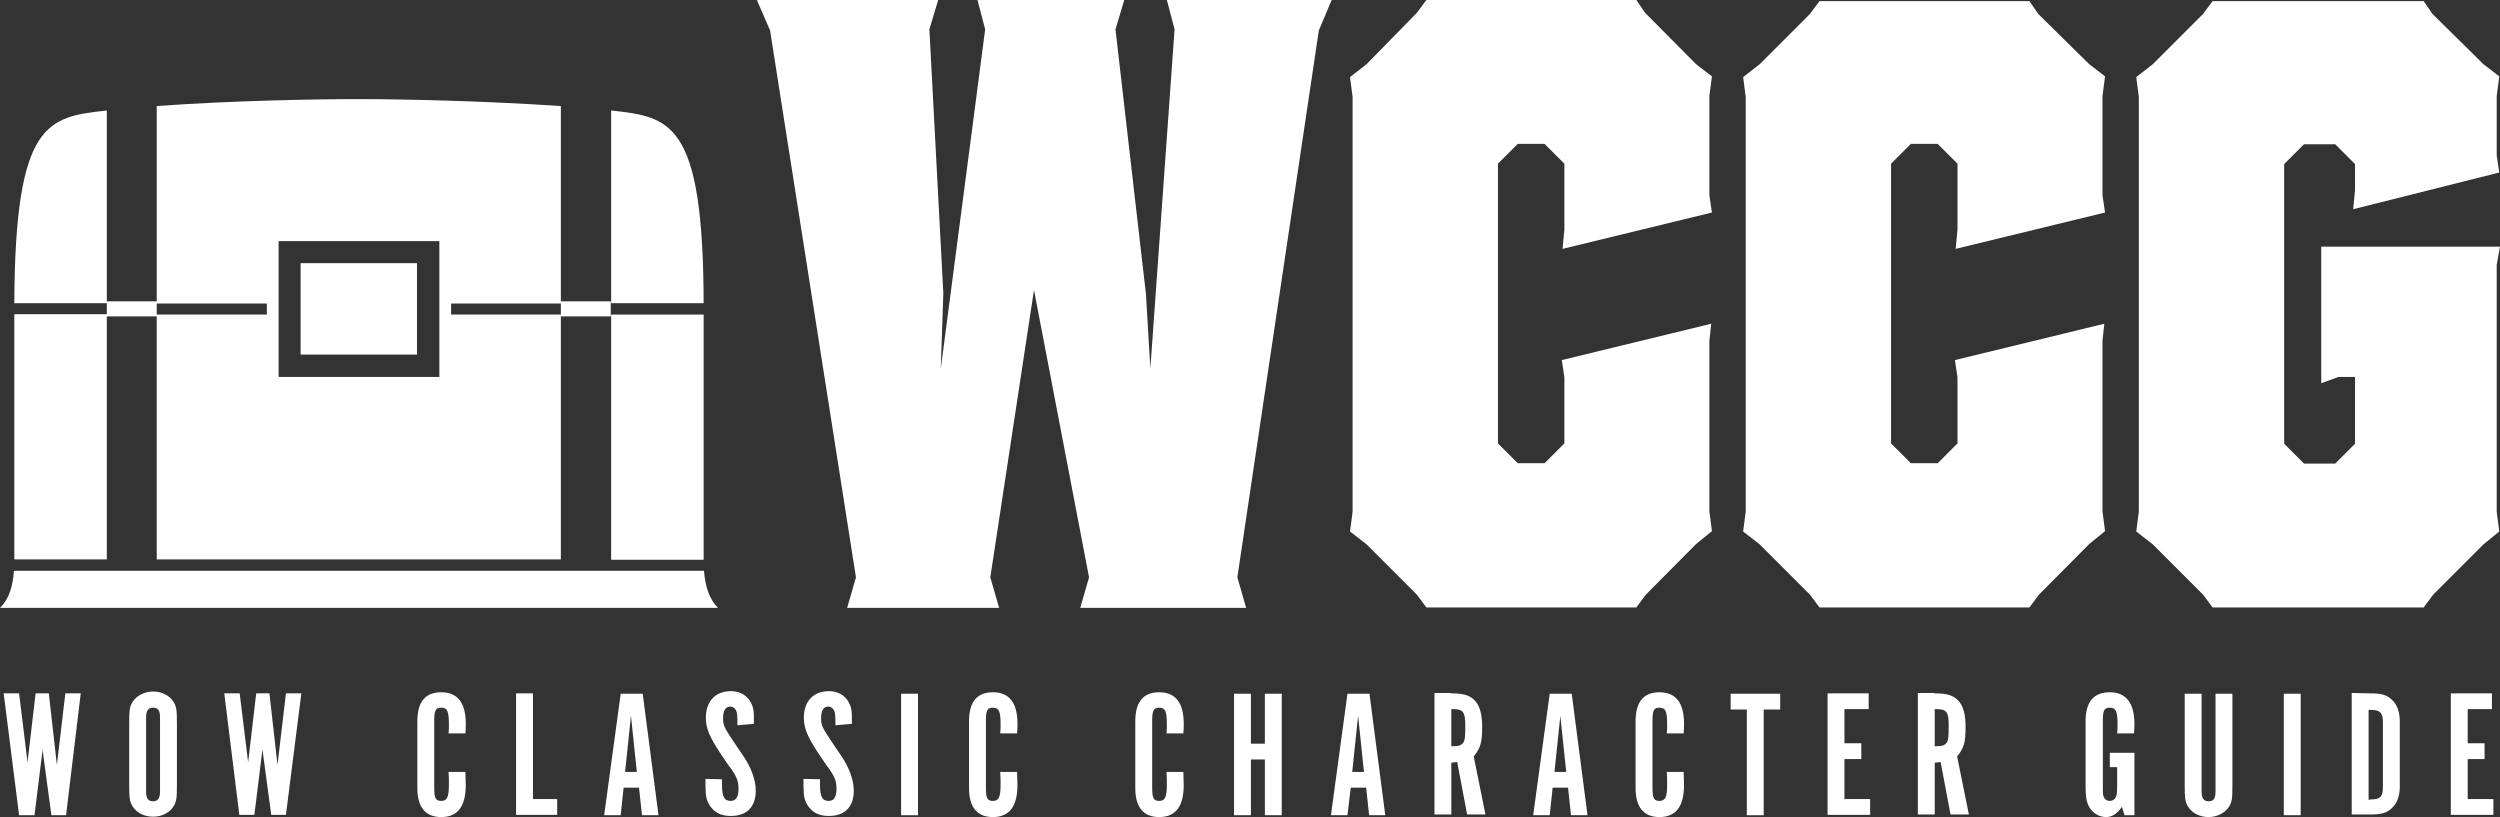
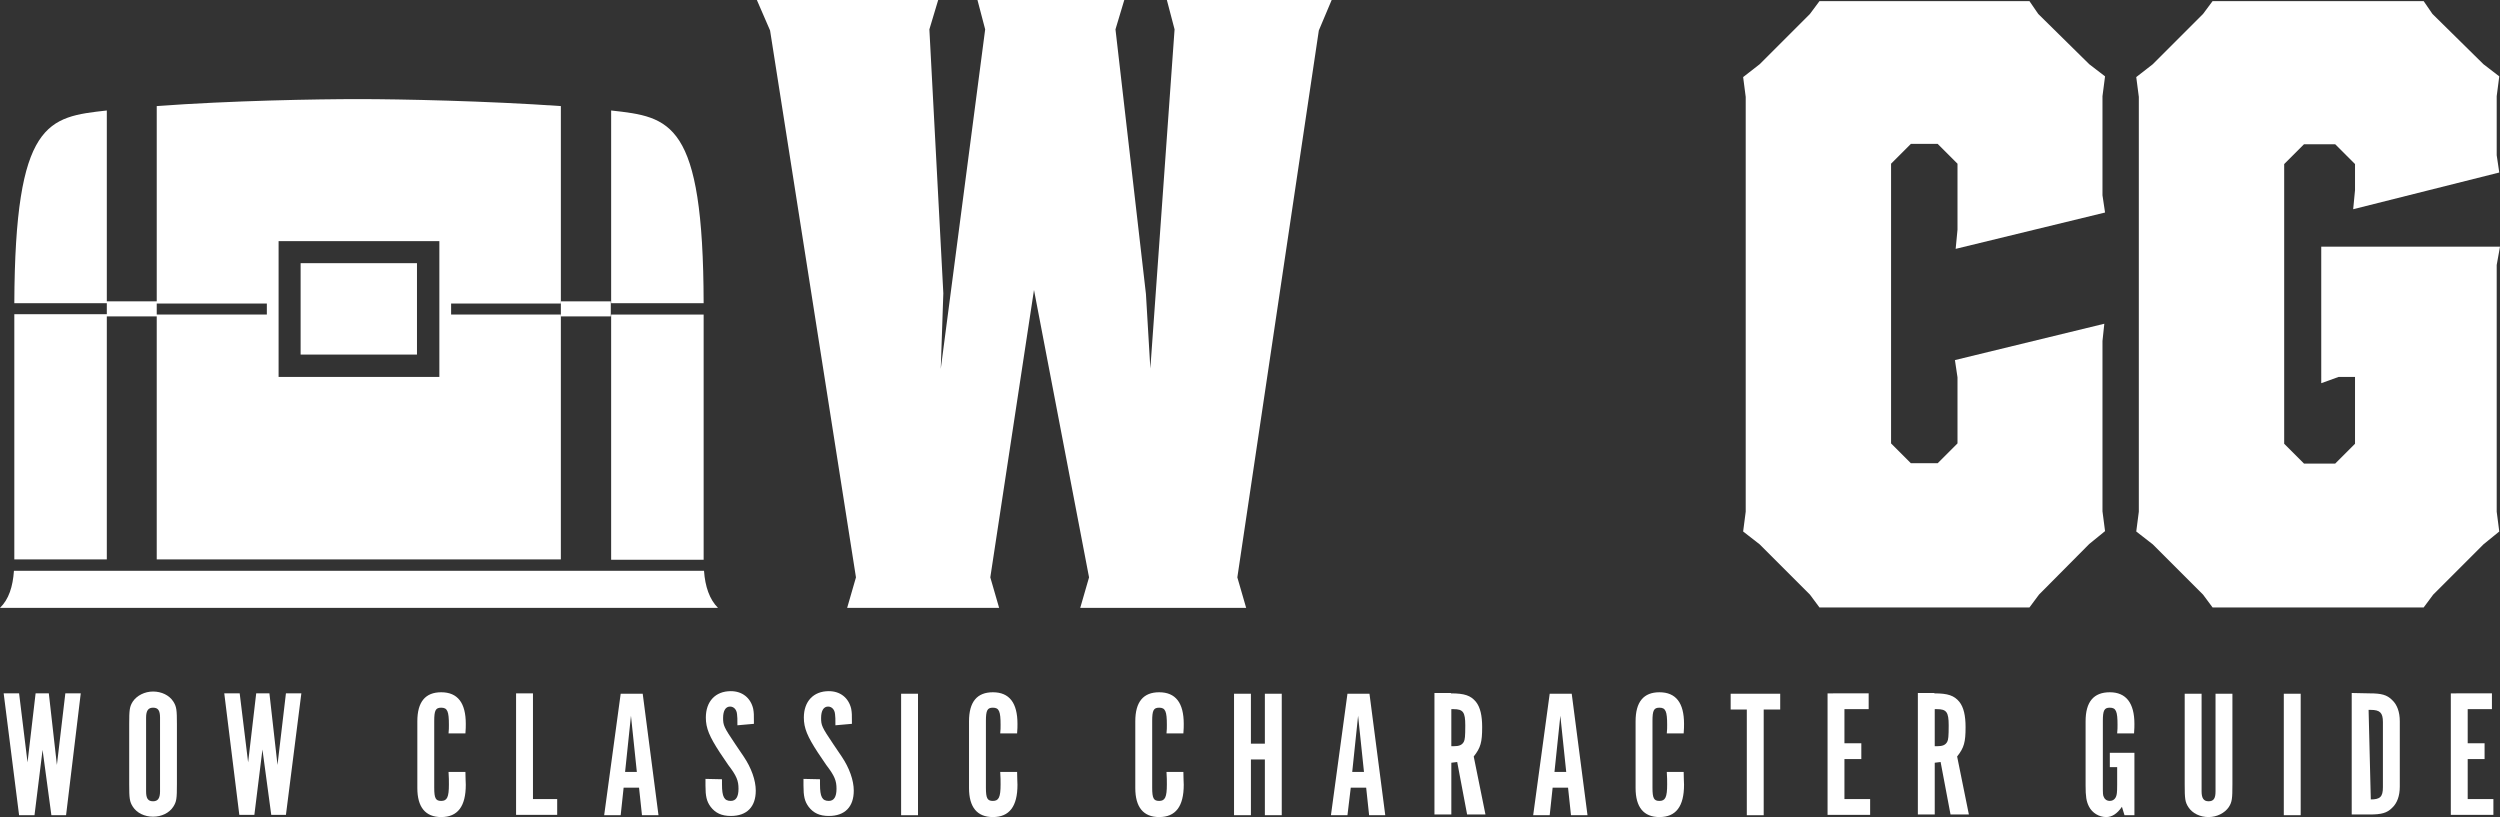
<svg xmlns="http://www.w3.org/2000/svg" version="1.1" id="Layer_1" x="0px" y="0px" viewBox="0 0 681.1 222.6" style="enable-background:new 0 0 681.1 222.6;" xml:space="preserve">
  <rect x="0" y="0" width="681.1" height="222.6" fill="#333333" stroke="none" />
  <style type="text/css">
	.st0{fill:#FFFFFF;}
</style>
  <g>
    <path class="st0" d="M269.8,157.3l2.4,8.3h-41.4l2.4-8.3l-23.4-149L206.2,0h49.4l-2.4,8l3.8,71.9l-0.7,20.6L268.4,8l-2.1-8h40   l-2.4,8l8.3,72.1l1.2,20.3L320,8l-2.1-8h44.9l-3.5,8.3l-22.2,149l2.4,8.3h-45.2l2.4-8.3l-15-78.3L269.8,157.3z" />
-     <path class="st0" d="M462.1,17.5l4.3,3.3l-0.7,5.4v27l0.7,4.7l-40.7,9.9l0.5-5.2v-18l-5.4-5.4h-7.3l-5.4,5.4v76.2l5.4,5.4h7.3   l5.4-5.4v-18l-0.7-4.7l40.7-9.9l-0.5,4.7v46.4l0.7,5.4l-4.3,3.5L448.4,162l-2.6,3.5h-57.2L386,162l-13.7-13.7l-4.5-3.5l0.7-5.4   v-113l-0.7-5.4l4.5-3.5l13.7-14l2.6-3.5h57.2l2.4,3.5L462.1,17.5z" />
    <path class="st0" d="M569.2,17.5l4.3,3.3l-0.7,5.4v27l0.7,4.7l-40.7,9.9l0.5-5.2v-18l-5.4-5.4h-7.3l-5.4,5.4v76.2l5.4,5.4h7.3   l5.4-5.4v-18l-0.7-4.7l40.7-9.9l-0.5,4.7v46.4l0.7,5.4l-4.3,3.5L555.5,162l-2.6,3.5h-57.2l-2.6-3.5l-13.7-13.7l-4.5-3.5l0.7-5.4   v-113l-0.7-5.4l4.5-3.5l13.7-13.7l2.6-3.5h57.2l2.4,3.5L569.2,17.5z" />
    <path class="st0" d="M676.6,17.5l4.3,3.3l-0.7,5.4v16.1l0.7,4.7l-39.8,10l0.5-5.2v-7.1l-5.4-5.4h-8.5l-5.4,5.4v76.2l5.4,5.4h8.5   l5.4-5.4v-18.2h-4.5l-4.7,1.7V67.2h48.7l-0.9,5v67.2l0.7,5.4l-4.3,3.5L662.9,162l-2.6,3.5h-57.5l-2.6-3.5l-13.7-13.7l-4.5-3.5   l0.7-5.4v-113L582,21l4.5-3.5l13.7-13.7l2.6-3.5h57.5l2.4,3.5L676.6,17.5z" />
  </g>
  <g>
    <path class="st0" d="M1,188.9h4.2l2.3,18.8l2.2-18.8h3.6l2.2,19.5l2.3-19.5H22l-4,33.2h-4l-2.4-17.8l-2.2,17.8H5.2L1,188.9z" />
    <path class="st0" d="M48.2,213.6c0,4-0.1,4.8-1,6.2c-1.1,1.7-3.2,2.7-5.5,2.7s-4.4-1-5.5-2.7c-0.9-1.4-1-2.3-1-6.2v-16.3   c0-3.9,0.1-4.8,1-6.2c1.1-1.6,3.2-2.7,5.5-2.7s4.4,1,5.5,2.7c0.9,1.4,1,2.3,1,6.2V213.6z M43.6,195.5c0-1.9-0.5-2.7-1.9-2.7   c-1.3,0-1.9,0.8-1.9,2.7v20.1c0,1.9,0.5,2.7,1.9,2.7c1.3,0,1.9-0.8,1.9-2.7V195.5z" />
    <path class="st0" d="M61.1,188.9h4.2l2.3,18.8l2.2-18.8h3.6l2.2,19.5l2.3-19.5h4.2L77.9,222h-4l-2.4-17.8L69.3,222h-4.1L61.1,188.9   z" />
    <path class="st0" d="M126.8,210.3c0,1.8,0.1,2.6,0.1,3.5c0,5.9-2.2,8.8-6.7,8.8c-4.3,0-6.5-2.7-6.5-7.9v-18.2   c0-5.3,2.2-7.9,6.5-7.9c4.5,0,6.7,2.9,6.7,8.6c0,0.8,0,1.3-0.1,2.6h-4.6c0.1-1,0.1-1.5,0.1-2.3c0-3.7-0.4-4.7-2.1-4.7   c-1.5,0-1.9,0.7-1.9,3.6v18.2c0,2.9,0.4,3.6,1.9,3.6c1.6,0,2.1-1,2.1-4.5c0-1,0-1.9-0.1-3.4L126.8,210.3L126.8,210.3z" />
    <path class="st0" d="M140.6,188.9h4.6v28.8h6.6v4.3h-11.2L140.6,188.9L140.6,188.9z" />
    <path class="st0" d="M169.1,222.1h-4.5l4.5-33.1h6l4.3,33.1h-4.5l-0.8-7.5h-4.2L169.1,222.1z M171.9,195l-1.6,15.3h3.2L171.9,195z" />
    <path class="st0" d="M196.7,212.3v1.4c0,3.4,0.6,4.5,2.4,4.5c1.4,0,2.1-1.1,2.1-3.3s-0.5-3.5-2.8-6.5l-2.3-3.4   c-2.8-4.3-3.8-6.6-3.8-9.5c0-4.4,2.6-7.2,6.8-7.2c3.1,0,5.4,1.8,6.1,4.8c0.2,1.2,0.2,1.4,0.2,4.1l-4.5,0.4c0-1.7,0-2.3-0.1-3   c-0.1-1.3-0.9-2.1-1.9-2.1c-1.2,0-1.9,1.1-1.9,3.1s0.2,2.5,3.3,7.1l2.3,3.4c2.1,3.1,3.3,6.5,3.3,9.3c0,4.4-2.4,6.9-6.8,6.9   c-2.5,0-4.2-0.8-5.5-2.5c-1.1-1.5-1.4-2.9-1.4-5.8c0-0.7,0-1,0-1.8L196.7,212.3z" />
    <path class="st0" d="M223.4,212.3v1.4c0,3.4,0.6,4.5,2.4,4.5c1.4,0,2.1-1.1,2.1-3.3s-0.5-3.5-2.8-6.5l-2.3-3.4   c-2.8-4.3-3.8-6.6-3.8-9.5c0-4.4,2.6-7.2,6.8-7.2c3.1,0,5.4,1.8,6.1,4.8c0.2,1.2,0.2,1.4,0.2,4.1l-4.5,0.4c0-1.7,0-2.3-0.1-3   c-0.1-1.3-0.9-2.1-1.9-2.1c-1.2,0-1.9,1.1-1.9,3.1s0.2,2.5,3.3,7.1l2.3,3.4c2.1,3.1,3.3,6.5,3.3,9.3c0,4.4-2.4,6.9-6.8,6.9   c-2.5,0-4.2-0.8-5.5-2.5c-1.1-1.5-1.4-2.9-1.4-5.8c0-0.7,0-1,0-1.8L223.4,212.3z" />
    <path class="st0" d="M250.1,222.1h-4.6V189h4.6V222.1z" />
    <path class="st0" d="M277.1,210.3c0,1.8,0.1,2.6,0.1,3.5c0,5.9-2.2,8.8-6.7,8.8c-4.3,0-6.5-2.7-6.5-7.9v-18.2   c0-5.3,2.2-7.9,6.5-7.9c4.5,0,6.7,2.9,6.7,8.6c0,0.8,0,1.3-0.1,2.6h-4.6c0.1-1,0.1-1.5,0.1-2.3c0-3.7-0.4-4.7-2.1-4.7   c-1.5,0-1.9,0.7-1.9,3.6v18.2c0,2.9,0.4,3.6,1.9,3.6c1.6,0,2.1-1,2.1-4.5c0-1,0-1.9-0.1-3.4L277.1,210.3L277.1,210.3z" />
    <path class="st0" d="M322.4,210.3c0,1.8,0.1,2.6,0.1,3.5c0,5.9-2.2,8.8-6.7,8.8c-4.3,0-6.5-2.7-6.5-7.9v-18.2   c0-5.3,2.2-7.9,6.5-7.9c4.5,0,6.7,2.9,6.7,8.6c0,0.8,0,1.3-0.1,2.6h-4.6c0.1-1,0.1-1.5,0.1-2.3c0-3.7-0.4-4.7-2.1-4.7   c-1.5,0-1.9,0.7-1.9,3.6v18.2c0,2.9,0.4,3.6,1.9,3.6c1.6,0,2.1-1,2.1-4.5c0-1,0-1.9-0.1-3.4L322.4,210.3L322.4,210.3z" />
    <path class="st0" d="M340.8,206.9v15.2h-4.6V189h4.6v13.6h3.8V189h4.6v33.1h-4.6v-15.2L340.8,206.9L340.8,206.9z" />
    <path class="st0" d="M367.1,222.1h-4.5l4.5-33.1h6l4.3,33.1H373l-0.8-7.5H368L367.1,222.1z M370,195l-1.6,15.3h3.2L370,195z" />
    <path class="st0" d="M395.3,188.9c3.7,0,5.4,0.6,6.8,2.3c1.2,1.5,1.7,3.8,1.7,6.9c0,4.1-0.4,5.6-2.3,8l3.2,15.8h-5l-2.7-14.3   c-0.8,0.1-0.9,0.1-1.6,0.2v14.1h-4.6v-33.1h4.5V188.9z M396,203.3c1.5,0,2.3-0.3,2.8-1.2c0.3-0.6,0.4-1.4,0.4-4.5   c0-3.6-0.6-4.4-3.2-4.4h-0.6v10.1L396,203.3L396,203.3z" />
    <path class="st0" d="M422.2,222.1h-4.5l4.5-33.1h6l4.3,33.1H428l-0.8-7.5H423L422.2,222.1z M425.1,195l-1.6,15.3h3.2L425.1,195z" />
    <path class="st0" d="M458.7,210.3c0,1.8,0.1,2.6,0.1,3.5c0,5.9-2.2,8.8-6.7,8.8c-4.3,0-6.5-2.7-6.5-7.9v-18.2   c0-5.3,2.2-7.9,6.5-7.9c4.5,0,6.7,2.9,6.7,8.6c0,0.8,0,1.3-0.1,2.6h-4.6c0.1-1,0.1-1.5,0.1-2.3c0-3.7-0.4-4.7-2.1-4.7   c-1.5,0-1.9,0.7-1.9,3.6v18.2c0,2.9,0.4,3.6,1.9,3.6c1.6,0,2.1-1,2.1-4.5c0-1,0-1.9-0.1-3.4L458.7,210.3L458.7,210.3z" />
    <path class="st0" d="M475.8,193.3h-4.3V189H485v4.3h-4.5v28.8h-4.6v-28.8H475.8z" />
    <path class="st0" d="M509.1,188.9v4.3h-6.6v9.3h4.6v4.3h-4.6v10.9h7v4.3h-11.6v-33.1H509.1z" />
    <path class="st0" d="M527,188.9c3.7,0,5.4,0.6,6.8,2.3c1.2,1.5,1.7,3.8,1.7,6.9c0,4.1-0.4,5.6-2.3,8l3.2,15.8h-5l-2.7-14.3   c-0.8,0.1-0.9,0.1-1.6,0.2v14.1h-4.6v-33.1h4.5V188.9z M527.7,203.3c1.5,0,2.3-0.3,2.8-1.2c0.3-0.6,0.4-1.4,0.4-4.5   c0-3.6-0.6-4.4-3.2-4.4h-0.6v10.1L527.7,203.3L527.7,203.3z" />
    <path class="st0" d="M581.3,222.1h-2.5l-0.7-2.3c-1.3,1.9-2.7,2.8-4.3,2.8c-1.9,0-3.8-1.1-4.7-2.9c-0.7-1.4-0.9-2.7-0.9-5.7v-17.5   c0-5.3,2.2-7.9,6.6-7.9c4.4,0,6.7,2.9,6.7,8.6c0,0.7,0,1.3-0.1,2.6h-4.6c0.1-1.1,0.1-1.5,0.1-2.3c0-3.7-0.4-4.7-2.1-4.7   c-1.5,0-1.9,0.7-1.9,3.6v17.5c0,2.4,0,2.8,0.3,3.3c0.3,0.7,0.9,1,1.6,1c0.7,0,1.4-0.4,1.7-1.2c0.2-0.5,0.3-1,0.3-3.2V209h-2v-3.9   h6.7v17H581.3z" />
    <path class="st0" d="M599.8,215.6c0,1.9,0.6,2.7,1.9,2.7c1.4,0,1.9-0.8,1.9-2.7V189h4.6v24.7c0,3.9-0.1,4.8-1,6.2   c-1.1,1.6-3.2,2.7-5.5,2.7s-4.4-1-5.5-2.7c-0.9-1.4-1-2.3-1-6.2V189h4.6V215.6z" />
    <path class="st0" d="M626.8,222.1h-4.6V189h4.6V222.1z" />
-     <path class="st0" d="M645.6,188.9c3.2,0,4.7,0.4,6.1,1.8c1.4,1.3,2.1,3.3,2.1,5.8v17.8c0,2.5-0.7,4.5-2.1,5.8   c-1.4,1.4-2.9,1.8-6.1,1.8h-4.9v-33.1L645.6,188.9L645.6,188.9z M645.9,217.8c2.5,0,3.3-0.7,3.3-3.3v-17.8c0-2.5-0.8-3.3-3.3-3.3   h-0.6v24.5L645.9,217.8L645.9,217.8z" />
+     <path class="st0" d="M645.6,188.9c3.2,0,4.7,0.4,6.1,1.8c1.4,1.3,2.1,3.3,2.1,5.8v17.8c0,2.5-0.7,4.5-2.1,5.8   c-1.4,1.4-2.9,1.8-6.1,1.8h-4.9v-33.1L645.6,188.9L645.6,188.9z M645.9,217.8c2.5,0,3.3-0.7,3.3-3.3v-17.8c0-2.5-0.8-3.3-3.3-3.3   h-0.6L645.9,217.8L645.9,217.8z" />
    <path class="st0" d="M678.9,188.9v4.3h-6.6v9.3h4.6v4.3h-4.6v10.9h7v4.3h-11.6v-33.1H678.9z" />
  </g>
  <g>
    <rect x="166.5" y="85.7" class="st0" width="25.2" height="66.8" />
    <path class="st0" d="M166.5,30.1V82v0.6h25.2C191.6,32.9,182.6,31.9,166.5,30.1z" />
    <path class="st0" d="M29.1,86.2h13.6v66.2h110.1V85.7h-29.9v-3h29.9V82V28.9c-20.2-1.4-43.6-1.9-55-1.9s-34.9,0.4-55.1,1.9v53.2   H29.1v-52c-16,1.8-25,2.7-25.2,52.5h25.2v3H3.9v66.8h25.2V86.2z M75.9,65.7h43.8v37H75.9V65.7z M42.7,82.7h30v3h-30   C42.7,85.7,42.7,82.7,42.7,82.7z" />
    <path class="st0" d="M191.8,155.5H3.8c-0.3,4.3-1.4,7.8-3.8,10.1h97.8h97.8C193.3,163.3,192.1,159.8,191.8,155.5z" />
    <rect x="81.9" y="71.7" class="st0" width="31.7" height="24.9" />
    <rect x="152.8" y="82.1" class="st0" width="13.6" height="4.1" />
  </g>
</svg>